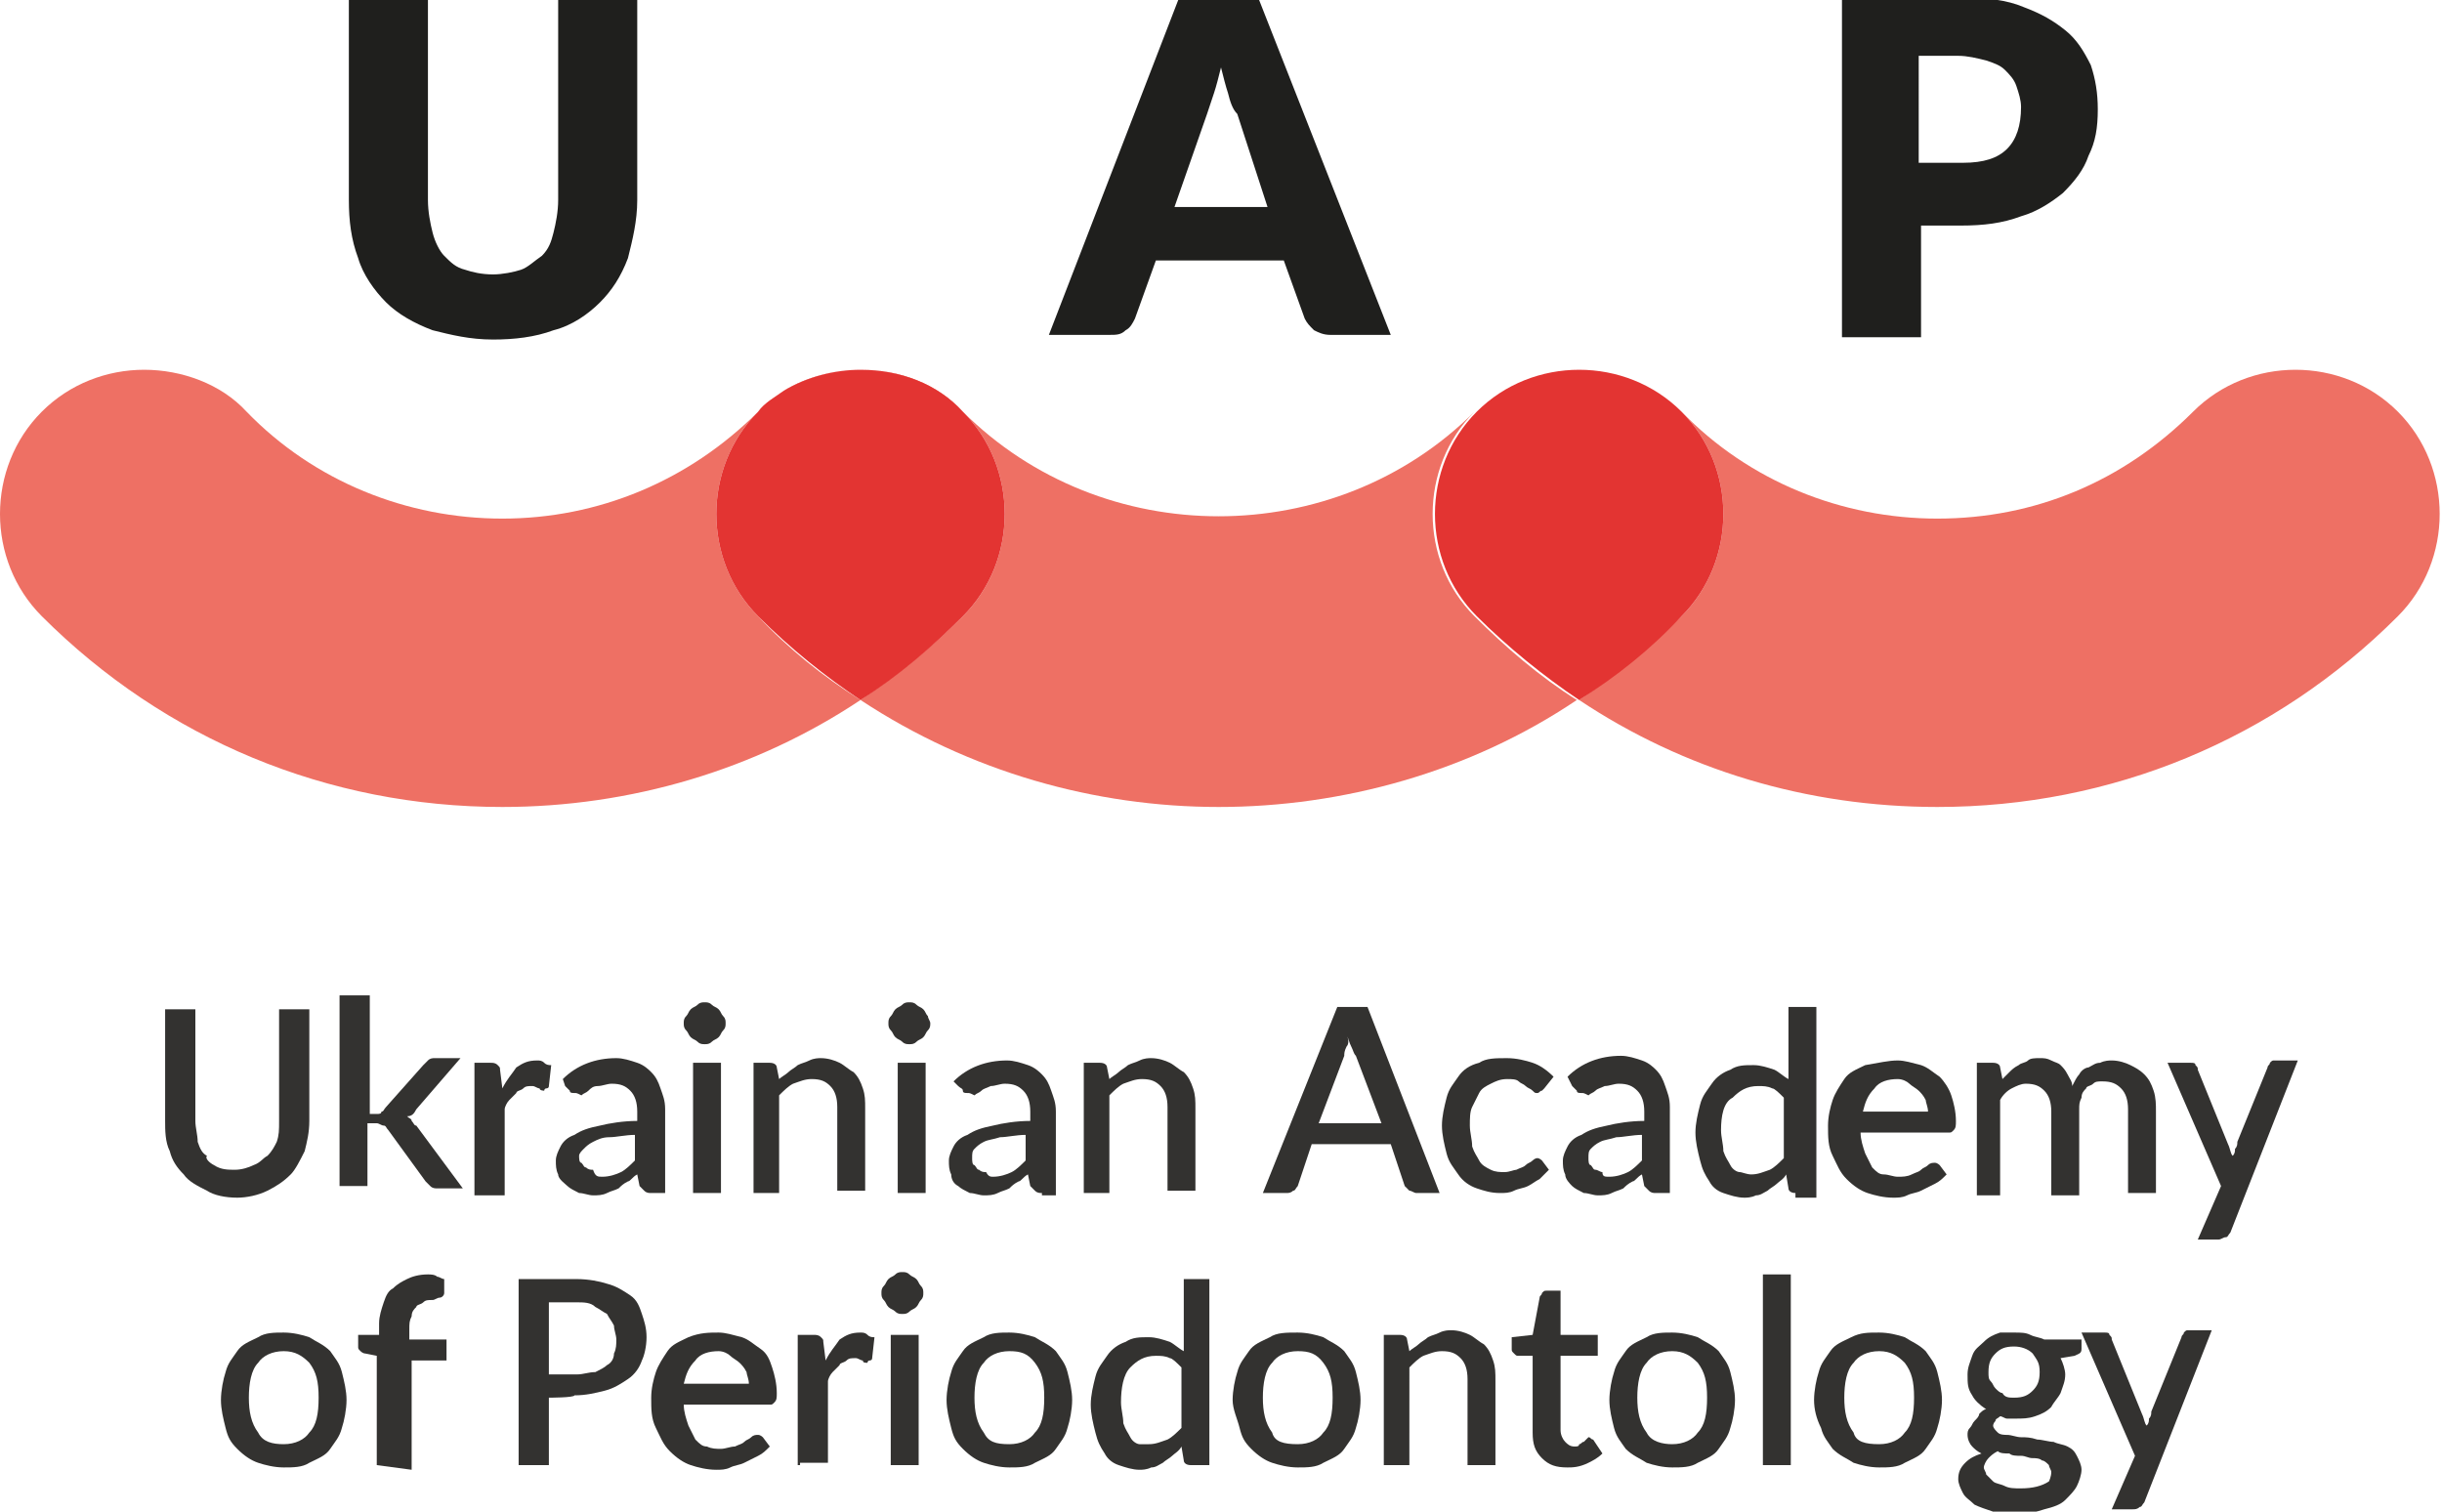
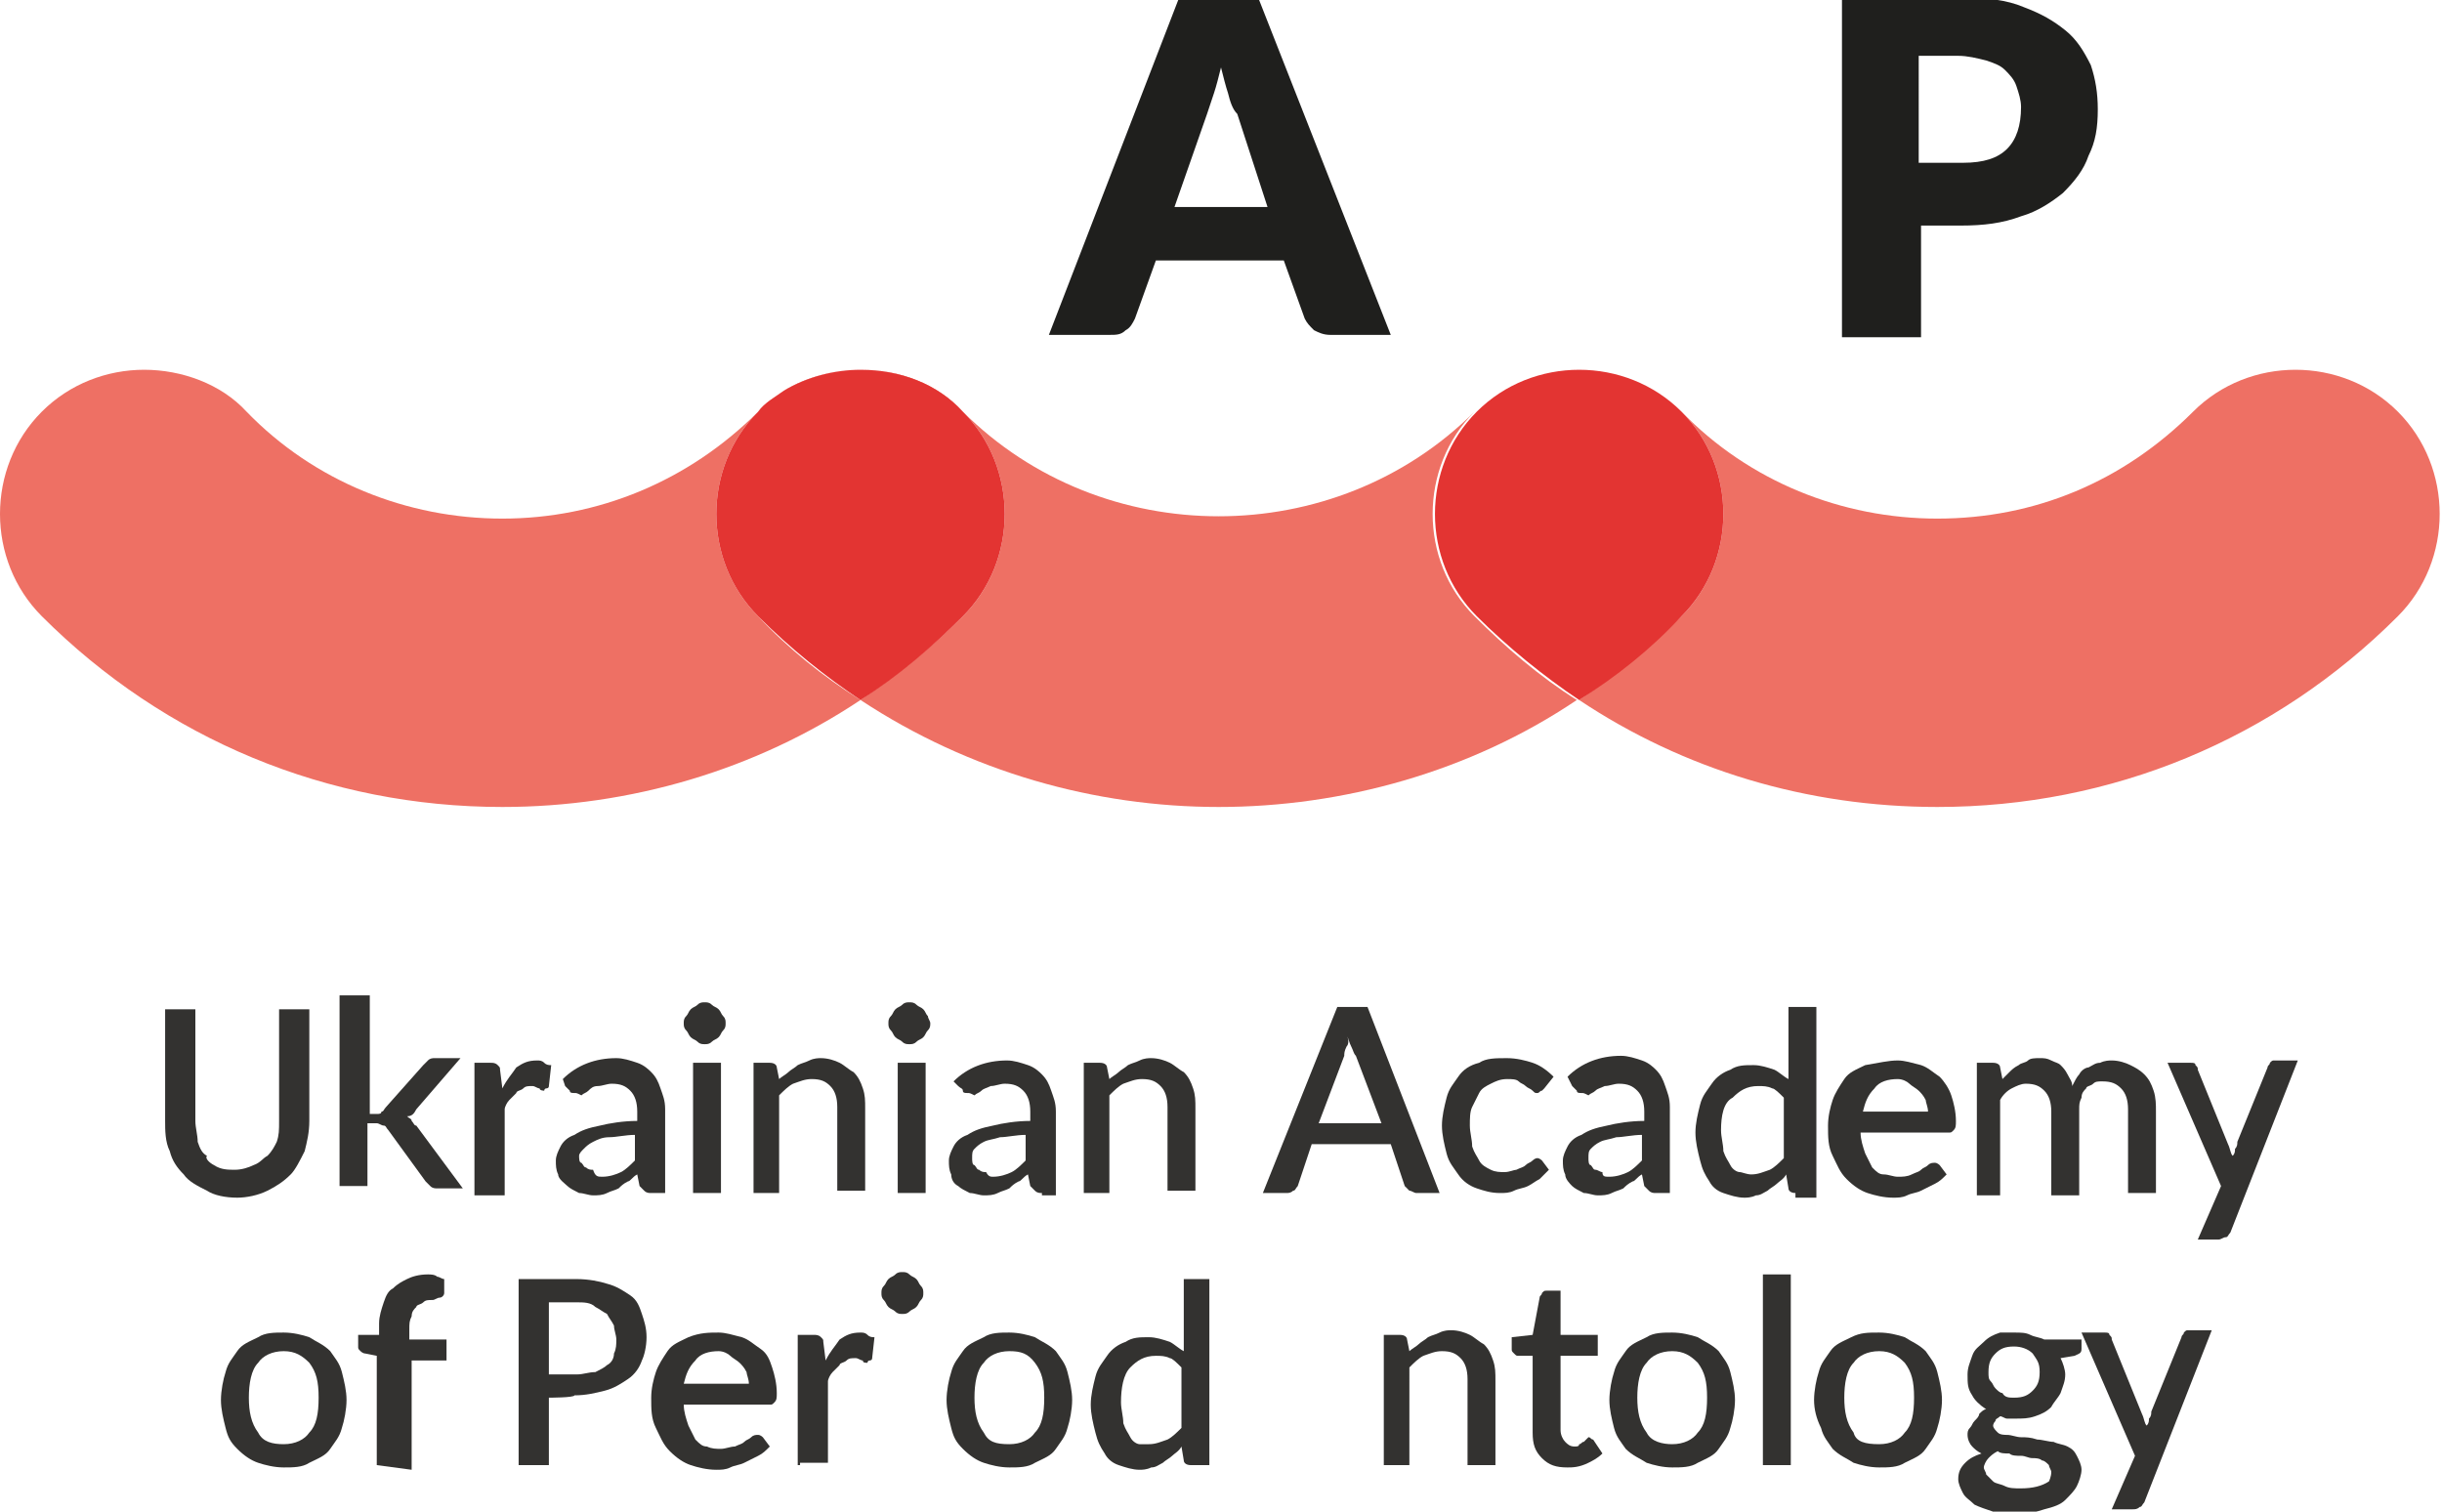
<svg xmlns="http://www.w3.org/2000/svg" version="1.1" id="Layer_1" x="0px" y="0px" viewBox="0 0 105 65" style="enable-background:new 0 0 105 65;" xml:space="preserve">
  <style type="text/css">
	.st0{fill:#1F1F1D;}
	.st1{fill:#EE7064;}
	.st2{fill:#E33432;}
	.st3{fill:#333230;}
</style>
  <g id="XMLID_63_">
-     <path id="XMLID_61_" class="st0" d="M21.2,11.8c0.4,0,0.9-0.1,1.2-0.2s0.6-0.4,0.9-0.6c0.3-0.3,0.4-0.6,0.5-1   c0.1-0.4,0.2-0.9,0.2-1.4v-8.6h3.4v8.6c0,0.9-0.2,1.7-0.4,2.5c-0.3,0.8-0.7,1.4-1.2,1.9c-0.5,0.5-1.2,1-2,1.2   c-0.8,0.3-1.7,0.4-2.6,0.4c-1,0-1.8-0.2-2.6-0.4c-0.8-0.3-1.5-0.7-2-1.2c-0.5-0.5-1-1.2-1.2-1.9c-0.3-0.8-0.4-1.6-0.4-2.5v-8.6h3.4   v8.6c0,0.5,0.1,1,0.2,1.4c0.1,0.4,0.3,0.8,0.5,1c0.3,0.3,0.5,0.5,0.9,0.6C20.3,11.7,20.7,11.8,21.2,11.8" />
    <path id="XMLID_141_" class="st0" d="M50.5,8.9h4l-1.3-4C53,4.7,52.9,4.4,52.8,4c-0.1-0.3-0.2-0.7-0.3-1.1   c-0.1,0.4-0.2,0.8-0.3,1.1c-0.1,0.3-0.2,0.6-0.3,0.9L50.5,8.9z M59.8,14.4h-2.6c-0.3,0-0.5-0.1-0.7-0.2c-0.2-0.2-0.3-0.3-0.4-0.5   l-0.9-2.5h-5.5l-0.9,2.5c-0.1,0.2-0.2,0.4-0.4,0.5c-0.2,0.2-0.4,0.2-0.7,0.2h-2.6l5.6-14.5h3.4L59.8,14.4z" />
    <path id="XMLID_138_" class="st0" d="M82.6,7h1.8c0.9,0,1.5-0.2,1.9-0.6c0.4-0.4,0.6-1,0.6-1.8c0-0.3-0.1-0.6-0.2-0.9   S86.4,3.2,86.2,3c-0.2-0.2-0.5-0.3-0.8-0.4c-0.4-0.1-0.8-0.2-1.2-0.2h-1.7V7z M82.6,9.6v4.9h-3.4V-0.1h5.2c1,0,1.9,0.1,2.6,0.4   c0.8,0.3,1.3,0.6,1.8,1c0.5,0.4,0.8,0.9,1.1,1.5c0.2,0.6,0.3,1.2,0.3,1.9c0,0.8-0.1,1.4-0.4,2c-0.2,0.6-0.6,1.1-1.1,1.6   c-0.5,0.4-1.1,0.8-1.8,1c-0.8,0.3-1.6,0.4-2.6,0.4H82.6z" />
    <path id="XMLID_56_" class="st1" d="M37,15.9c-1.1,0-2.3,0.3-3.3,0.9C34.8,16.2,35.9,15.9,37,15.9c1.6,0,3.2,0.6,4.4,1.8   c2.4,2.4,2.4,6.4,0,8.8c-1.3,1.3-2.9,2.6-4.4,3.6c4.7,3.1,10.1,4.6,15.4,4.6s10.8-1.5,15.4-4.6c-1.6-1-3.1-2.3-4.4-3.6   c-2.4-2.4-2.4-6.4,0-8.8c-3,3-7,4.5-11,4.5s-8-1.5-11-4.5C40.3,16.5,38.7,15.9,37,15.9" />
    <path id="XMLID_55_" class="st1" d="M98.7,15.9c-1.6,0-3.2,0.6-4.4,1.8c-3,3-6.8,4.6-11,4.6c-4.1,0-8.1-1.6-11-4.6   c-1.2-1.2-2.8-1.8-4.4-1.8c-1.6,0-3.2,0.6-4.4,1.8c1.2-1.2,2.8-1.8,4.4-1.8c1.6,0,3.2,0.6,4.4,1.8c2.4,2.4,2.4,6.4,0,8.8   c-1.4,1.4-2.9,2.6-4.4,3.6c4.5,3,9.8,4.6,15.4,4.6c7.5,0,14.5-2.9,19.8-8.2c2.4-2.4,2.4-6.4,0-8.8C101.9,16.5,100.3,15.9,98.7,15.9   " />
    <path id="XMLID_54_" class="st2" d="M67.9,15.9c-1.6,0-3.2,0.6-4.4,1.8c-2.4,2.4-2.4,6.4,0,8.8c1.3,1.3,2.9,2.6,4.4,3.6   c1.6-1,3.1-2.2,4.4-3.6c2.4-2.4,2.4-6.4,0-8.8C71.1,16.5,69.5,15.9,67.9,15.9" />
    <path id="XMLID_53_" class="st1" d="M6.2,15.9c-1.6,0-3.2,0.6-4.4,1.8c-2.4,2.4-2.4,6.4,0,8.8c5.3,5.3,12.3,8.2,19.8,8.2   c5.5,0,10.9-1.6,15.4-4.6c-1.6-1-3.1-2.2-4.4-3.6c-2.4-2.4-2.4-6.4,0-8.8c0.3-0.3,0.7-0.6,1.1-0.9c-0.4,0.3-0.8,0.5-1.1,0.9   c-3,3-6.9,4.6-11,4.6s-8.1-1.6-11-4.6C9.5,16.5,7.8,15.9,6.2,15.9" />
    <path id="XMLID_52_" class="st2" d="M37,15.9c-1.1,0-2.3,0.3-3.3,0.9c-0.4,0.3-0.8,0.5-1.1,0.9c-2.4,2.4-2.4,6.4,0,8.8   c1.4,1.4,2.9,2.6,4.4,3.6c1.6-1,3.1-2.3,4.4-3.6c2.4-2.4,2.4-6.4,0-8.8C40.3,16.5,38.7,15.9,37,15.9" />
    <path id="XMLID_51_" class="st3" d="M10.1,50.3c0.3,0,0.6-0.1,0.8-0.2c0.3-0.1,0.4-0.3,0.6-0.4c0.2-0.2,0.3-0.4,0.4-0.6   c0.1-0.3,0.1-0.5,0.1-0.9v-4.8h1.3v4.8c0,0.5-0.1,0.9-0.2,1.3c-0.2,0.4-0.4,0.8-0.6,1c-0.3,0.3-0.6,0.5-1,0.7   c-0.4,0.2-0.9,0.3-1.3,0.3c-0.5,0-1-0.1-1.3-0.3c-0.4-0.2-0.8-0.4-1-0.7c-0.3-0.3-0.5-0.6-0.6-1c-0.2-0.4-0.2-0.9-0.2-1.3v-4.8h1.3   v4.8c0,0.3,0.1,0.6,0.1,0.9c0.1,0.3,0.2,0.5,0.4,0.6C8.8,49.8,9,50,9.2,50.1C9.5,50.3,9.8,50.3,10.1,50.3" />
    <path id="XMLID_50_" class="st3" d="M15.9,43.1v4.8h0.3c0.1,0,0.2,0,0.2-0.1c0.1,0,0.1-0.1,0.2-0.2l1.6-1.8   c0.1-0.1,0.1-0.1,0.2-0.2c0.1-0.1,0.2-0.1,0.3-0.1h1.1l-1.9,2.2c-0.1,0.2-0.2,0.3-0.4,0.3c0.1,0.1,0.2,0.1,0.2,0.2   c0.1,0.1,0.1,0.2,0.2,0.2l2,2.7h-1.1c-0.1,0-0.2,0-0.3-0.1c-0.1-0.1-0.1-0.1-0.2-0.2l-1.6-2.2c-0.1-0.1-0.1-0.2-0.2-0.2   c-0.1,0-0.2-0.1-0.3-0.1h-0.4v2.7h-1.2v-8.2H15.9z" />
    <path id="XMLID_49_" class="st3" d="M20.4,51.3v-5.6h0.7c0.1,0,0.2,0,0.3,0.1c0.1,0.1,0.1,0.1,0.1,0.2l0.1,0.8   c0.2-0.4,0.4-0.6,0.6-0.9c0.3-0.2,0.5-0.3,0.9-0.3c0.1,0,0.2,0,0.3,0.1c0.1,0.1,0.2,0.1,0.3,0.1l-0.1,0.9c0,0.1-0.1,0.1-0.1,0.1   c-0.1,0-0.1,0.1-0.1,0.1s-0.2,0-0.2-0.1c-0.1,0-0.2-0.1-0.3-0.1c-0.2,0-0.3,0-0.4,0.1c-0.1,0.1-0.3,0.1-0.3,0.2   c-0.1,0.1-0.2,0.2-0.3,0.3c-0.1,0.1-0.2,0.3-0.2,0.4v3.7H20.4z" />
    <path id="XMLID_127_" class="st3" d="M25.9,50.6c0.3,0,0.6-0.1,0.8-0.2c0.2-0.1,0.4-0.3,0.6-0.5v-1.1c-0.4,0-0.8,0.1-1.1,0.1   s-0.5,0.1-0.7,0.2c-0.2,0.1-0.3,0.2-0.4,0.3c-0.1,0.1-0.2,0.2-0.2,0.3s0,0.3,0.1,0.3c0.1,0.1,0.1,0.2,0.2,0.2   c0.1,0.1,0.2,0.1,0.3,0.1C25.6,50.6,25.7,50.6,25.9,50.6 M28,51.3c-0.1,0-0.2,0-0.3-0.1s-0.1-0.1-0.2-0.2l-0.1-0.5   c-0.2,0.1-0.3,0.3-0.4,0.3c-0.2,0.1-0.3,0.2-0.4,0.3c-0.2,0.1-0.3,0.1-0.5,0.2c-0.2,0.1-0.4,0.1-0.6,0.1c-0.2,0-0.4-0.1-0.6-0.1   c-0.2-0.1-0.4-0.2-0.5-0.3S24,50.7,24,50.5c-0.1-0.2-0.1-0.4-0.1-0.6s0.1-0.4,0.2-0.6c0.1-0.2,0.3-0.4,0.6-0.5   c0.3-0.2,0.6-0.3,1.1-0.4c0.4-0.1,1-0.2,1.6-0.2v-0.4c0-0.4-0.1-0.7-0.3-0.9s-0.4-0.3-0.8-0.3c-0.2,0-0.4,0.1-0.6,0.1   s-0.3,0.1-0.4,0.2c-0.1,0.1-0.2,0.1-0.3,0.2C24.8,47,24.8,47,24.7,47c-0.1,0-0.2,0-0.2-0.1c-0.1-0.1-0.1-0.1-0.2-0.2l-0.1-0.3   c0.6-0.6,1.4-0.9,2.3-0.9c0.3,0,0.6,0.1,0.9,0.2c0.3,0.1,0.5,0.3,0.6,0.4c0.2,0.2,0.3,0.4,0.4,0.7c0.1,0.3,0.2,0.5,0.2,0.9v3.6H28z   " />
    <path id="XMLID_124_" class="st3" d="M31,51.3h-1.2v-5.6H31V51.3z M31.2,44c0,0.1,0,0.2-0.1,0.3c-0.1,0.1-0.1,0.2-0.2,0.3   c-0.1,0.1-0.2,0.1-0.3,0.2c-0.1,0.1-0.2,0.1-0.3,0.1c-0.1,0-0.2,0-0.3-0.1c-0.1-0.1-0.2-0.1-0.3-0.2c-0.1-0.1-0.1-0.2-0.2-0.3   c-0.1-0.1-0.1-0.2-0.1-0.3s0-0.2,0.1-0.3s0.1-0.2,0.2-0.3c0.1-0.1,0.2-0.1,0.3-0.2c0.1-0.1,0.2-0.1,0.3-0.1c0.1,0,0.2,0,0.3,0.1   c0.1,0.1,0.2,0.1,0.3,0.2c0.1,0.1,0.1,0.2,0.2,0.3C31.2,43.8,31.2,43.9,31.2,44" />
    <path id="XMLID_44_" class="st3" d="M32.4,51.3v-5.6h0.7c0.2,0,0.3,0.1,0.3,0.2l0.1,0.5c0.1-0.1,0.3-0.2,0.4-0.3s0.3-0.2,0.4-0.3   c0.2-0.1,0.3-0.1,0.5-0.2c0.2-0.1,0.4-0.1,0.5-0.1c0.3,0,0.6,0.1,0.8,0.2c0.2,0.1,0.4,0.3,0.6,0.4c0.2,0.2,0.3,0.4,0.4,0.7   s0.1,0.5,0.1,0.9v3.5h-1.2v-3.6c0-0.4-0.1-0.7-0.3-0.9c-0.2-0.2-0.4-0.3-0.8-0.3c-0.3,0-0.5,0.1-0.8,0.2c-0.2,0.1-0.4,0.3-0.6,0.5   v4.2H32.4z" />
    <path id="XMLID_120_" class="st3" d="M39.8,51.3h-1.2v-5.6h1.2V51.3z M40,44c0,0.1,0,0.2-0.1,0.3c-0.1,0.1-0.1,0.2-0.2,0.3   c-0.1,0.1-0.2,0.1-0.3,0.2c-0.1,0.1-0.2,0.1-0.3,0.1c-0.1,0-0.2,0-0.3-0.1c-0.1-0.1-0.2-0.1-0.3-0.2c-0.1-0.1-0.1-0.2-0.2-0.3   c-0.1-0.1-0.1-0.2-0.1-0.3s0-0.2,0.1-0.3s0.1-0.2,0.2-0.3c0.1-0.1,0.2-0.1,0.3-0.2c0.1-0.1,0.2-0.1,0.3-0.1c0.1,0,0.2,0,0.3,0.1   c0.1,0.1,0.2,0.1,0.3,0.2c0.1,0.1,0.1,0.2,0.2,0.3C39.9,43.8,40,43.9,40,44" />
    <path id="XMLID_117_" class="st3" d="M42.7,50.6c0.3,0,0.6-0.1,0.8-0.2c0.2-0.1,0.4-0.3,0.6-0.5v-1.1c-0.4,0-0.8,0.1-1.1,0.1   c-0.3,0.1-0.5,0.1-0.7,0.2c-0.2,0.1-0.3,0.2-0.4,0.3c-0.1,0.1-0.1,0.2-0.1,0.4c0,0.1,0,0.3,0.1,0.3c0.1,0.1,0.1,0.2,0.2,0.2   c0.1,0.1,0.2,0.1,0.3,0.1C42.5,50.6,42.6,50.6,42.7,50.6 M44.8,51.3c-0.1,0-0.2,0-0.3-0.1s-0.1-0.1-0.2-0.2l-0.1-0.5   c-0.2,0.1-0.3,0.3-0.4,0.3c-0.2,0.1-0.3,0.2-0.4,0.3c-0.2,0.1-0.3,0.1-0.5,0.2c-0.2,0.1-0.4,0.1-0.6,0.1s-0.4-0.1-0.6-0.1   c-0.2-0.1-0.4-0.2-0.5-0.3c-0.2-0.1-0.3-0.3-0.3-0.5c-0.1-0.2-0.1-0.4-0.1-0.6s0.1-0.4,0.2-0.6s0.3-0.4,0.6-0.5   c0.3-0.2,0.6-0.3,1.1-0.4c0.4-0.1,1-0.2,1.6-0.2v-0.4c0-0.4-0.1-0.7-0.3-0.9c-0.2-0.2-0.4-0.3-0.8-0.3c-0.2,0-0.4,0.1-0.6,0.1   c-0.2,0.1-0.3,0.1-0.4,0.2c-0.1,0.1-0.2,0.1-0.3,0.2C41.7,47,41.7,47,41.6,47c-0.1,0-0.2,0-0.2-0.1s-0.1-0.1-0.2-0.2L41,46.5   c0.6-0.6,1.4-0.9,2.3-0.9c0.3,0,0.6,0.1,0.9,0.2c0.3,0.1,0.5,0.3,0.6,0.4c0.2,0.2,0.3,0.4,0.4,0.7c0.1,0.3,0.2,0.5,0.2,0.9v3.6   H44.8z" />
    <path id="XMLID_39_" class="st3" d="M46.6,51.3v-5.6h0.7c0.2,0,0.3,0.1,0.3,0.2l0.1,0.5c0.1-0.1,0.3-0.2,0.4-0.3   c0.1-0.1,0.3-0.2,0.4-0.3c0.2-0.1,0.3-0.1,0.5-0.2c0.2-0.1,0.4-0.1,0.5-0.1c0.3,0,0.6,0.1,0.8,0.2c0.2,0.1,0.4,0.3,0.6,0.4   c0.2,0.2,0.3,0.4,0.4,0.7s0.1,0.5,0.1,0.9v3.5h-1.2v-3.6c0-0.4-0.1-0.7-0.3-0.9c-0.2-0.2-0.4-0.3-0.8-0.3c-0.3,0-0.5,0.1-0.8,0.2   c-0.2,0.1-0.4,0.3-0.6,0.5v4.2H46.6z" />
    <path id="XMLID_113_" class="st3" d="M56.7,48.3h2.7l-1.1-2.9c-0.1-0.1-0.1-0.2-0.2-0.4c-0.1-0.2-0.1-0.3-0.2-0.5   C58,44.7,58,44.9,57.9,45c-0.1,0.2-0.1,0.3-0.1,0.4L56.7,48.3z M61.9,51.3h-1c-0.1,0-0.2-0.1-0.3-0.1c-0.1-0.1-0.1-0.1-0.2-0.2   l-0.6-1.8h-3.4L55.8,51c-0.1,0.1-0.1,0.2-0.2,0.2c-0.1,0.1-0.2,0.1-0.3,0.1h-1l3.2-8h1.3L61.9,51.3z" />
    <path id="XMLID_36_" class="st3" d="M66.4,46.8c-0.1,0.1-0.1,0.1-0.1,0.1c-0.1,0-0.1,0.1-0.2,0.1c-0.1,0-0.1,0-0.2-0.1   c-0.1-0.1-0.2-0.1-0.3-0.2c-0.1-0.1-0.2-0.1-0.3-0.2s-0.3-0.1-0.5-0.1c-0.3,0-0.5,0.1-0.7,0.2c-0.2,0.1-0.4,0.2-0.5,0.4   c-0.1,0.2-0.2,0.4-0.3,0.6s-0.1,0.5-0.1,0.8c0,0.3,0.1,0.6,0.1,0.9c0.1,0.3,0.2,0.4,0.3,0.6c0.1,0.2,0.3,0.3,0.5,0.4   c0.2,0.1,0.4,0.1,0.6,0.1c0.2,0,0.4-0.1,0.5-0.1c0.2-0.1,0.3-0.1,0.4-0.2c0.1-0.1,0.2-0.1,0.3-0.2c0.1-0.1,0.2-0.1,0.2-0.1   c0.1,0,0.2,0.1,0.2,0.1l0.3,0.4c-0.2,0.2-0.3,0.3-0.4,0.4c-0.2,0.1-0.3,0.2-0.5,0.3c-0.2,0.1-0.4,0.1-0.6,0.2   c-0.2,0.1-0.4,0.1-0.6,0.1c-0.4,0-0.7-0.1-1-0.2c-0.3-0.1-0.6-0.3-0.8-0.6c-0.2-0.3-0.4-0.5-0.5-0.9c-0.1-0.4-0.2-0.8-0.2-1.2   c0-0.4,0.1-0.8,0.2-1.2c0.1-0.4,0.3-0.6,0.5-0.9c0.2-0.3,0.5-0.5,0.9-0.6c0.3-0.2,0.7-0.2,1.2-0.2c0.4,0,0.8,0.1,1.1,0.2   c0.3,0.1,0.6,0.3,0.9,0.6L66.4,46.8z" />
    <path id="XMLID_109_" class="st3" d="M69.2,50.6c0.3,0,0.6-0.1,0.8-0.2c0.2-0.1,0.4-0.3,0.6-0.5v-1.1c-0.4,0-0.8,0.1-1.1,0.1   c-0.3,0.1-0.5,0.1-0.7,0.2c-0.2,0.1-0.3,0.2-0.4,0.3c-0.1,0.1-0.1,0.2-0.1,0.4c0,0.1,0,0.3,0.1,0.3c0.1,0.1,0.1,0.2,0.2,0.2   s0.2,0.1,0.3,0.1C68.9,50.6,69,50.6,69.2,50.6 M71.2,51.3c-0.1,0-0.2,0-0.3-0.1s-0.1-0.1-0.2-0.2l-0.1-0.5   c-0.2,0.1-0.3,0.3-0.4,0.3c-0.2,0.1-0.3,0.2-0.4,0.3c-0.2,0.1-0.3,0.1-0.5,0.2c-0.2,0.1-0.4,0.1-0.6,0.1s-0.4-0.1-0.6-0.1   c-0.2-0.1-0.4-0.2-0.5-0.3s-0.3-0.3-0.3-0.5c-0.1-0.2-0.1-0.4-0.1-0.6s0.1-0.4,0.2-0.6s0.3-0.4,0.6-0.5c0.3-0.2,0.6-0.3,1.1-0.4   c0.4-0.1,1-0.2,1.6-0.2v-0.4c0-0.4-0.1-0.7-0.3-0.9c-0.2-0.2-0.4-0.3-0.8-0.3c-0.2,0-0.4,0.1-0.6,0.1c-0.2,0.1-0.3,0.1-0.4,0.2   c-0.1,0.1-0.2,0.1-0.3,0.2C68.1,47,68.1,47,68,47s-0.2,0-0.2-0.1c-0.1-0.1-0.1-0.1-0.2-0.2l-0.2-0.4c0.6-0.6,1.4-0.9,2.3-0.9   c0.3,0,0.6,0.1,0.9,0.2c0.3,0.1,0.5,0.3,0.6,0.4c0.2,0.2,0.3,0.4,0.4,0.7c0.1,0.3,0.2,0.5,0.2,0.9v3.7H71.2z" />
    <path id="XMLID_106_" class="st3" d="M75.3,50.5c0.3,0,0.5-0.1,0.8-0.2c0.2-0.1,0.4-0.3,0.6-0.5v-2.6c-0.2-0.2-0.4-0.4-0.5-0.4   c-0.2-0.1-0.4-0.1-0.6-0.1c-0.5,0-0.8,0.2-1.1,0.5C74.1,47.4,74,48,74,48.6c0,0.3,0.1,0.6,0.1,0.9c0.1,0.3,0.2,0.4,0.3,0.6   s0.3,0.3,0.4,0.3C74.9,50.4,75.1,50.5,75.3,50.5 M77.2,51.3c-0.2,0-0.3-0.1-0.3-0.2l-0.1-0.6c-0.1,0.2-0.3,0.3-0.4,0.4   c-0.1,0.1-0.3,0.2-0.4,0.3c-0.2,0.1-0.3,0.2-0.5,0.2c-0.2,0.1-0.4,0.1-0.5,0.1c-0.3,0-0.6-0.1-0.9-0.2c-0.3-0.1-0.5-0.3-0.6-0.5   c-0.2-0.3-0.3-0.5-0.4-0.9s-0.2-0.8-0.2-1.2c0-0.4,0.1-0.8,0.2-1.2s0.3-0.6,0.5-0.9c0.2-0.3,0.5-0.5,0.8-0.6c0.3-0.2,0.6-0.2,1-0.2   c0.3,0,0.6,0.1,0.9,0.2c0.2,0.1,0.4,0.3,0.6,0.4v-3.1h1.2v8.2H77.2z" />
    <path id="XMLID_103_" class="st3" d="M81.6,46.4c-0.4,0-0.8,0.1-1,0.4c-0.3,0.3-0.4,0.6-0.5,1h2.8c0-0.2-0.1-0.4-0.1-0.5   c-0.1-0.2-0.2-0.3-0.3-0.4c-0.1-0.1-0.3-0.2-0.4-0.3C82,46.5,81.8,46.4,81.6,46.4 M81.6,45.6c0.3,0,0.6,0.1,1,0.2   c0.3,0.1,0.5,0.3,0.8,0.5c0.2,0.2,0.4,0.5,0.5,0.8c0.1,0.3,0.2,0.7,0.2,1.1c0,0.2,0,0.3-0.1,0.4c-0.1,0.1-0.1,0.1-0.2,0.1H80   c0,0.3,0.1,0.6,0.2,0.9c0.1,0.2,0.2,0.4,0.3,0.6c0.2,0.2,0.3,0.3,0.5,0.3s0.4,0.1,0.6,0.1s0.4,0,0.6-0.1s0.3-0.1,0.4-0.2   c0.1-0.1,0.2-0.1,0.3-0.2c0.1-0.1,0.2-0.1,0.3-0.1s0.2,0.1,0.2,0.1l0.3,0.4c-0.2,0.2-0.3,0.3-0.5,0.4c-0.2,0.1-0.4,0.2-0.6,0.3   s-0.4,0.1-0.6,0.2c-0.2,0.1-0.4,0.1-0.6,0.1c-0.4,0-0.8-0.1-1.1-0.2c-0.3-0.1-0.6-0.3-0.9-0.6c-0.3-0.3-0.4-0.6-0.6-1   c-0.2-0.4-0.2-0.8-0.2-1.3c0-0.4,0.1-0.8,0.2-1.1c0.1-0.3,0.3-0.6,0.5-0.9c0.2-0.3,0.5-0.4,0.9-0.6C80.8,45.7,81.2,45.6,81.6,45.6" />
    <path id="XMLID_29_" class="st3" d="M85,51.3v-5.6h0.7c0.2,0,0.3,0.1,0.3,0.2l0.1,0.5c0.1-0.1,0.2-0.2,0.3-0.3   c0.1-0.1,0.2-0.2,0.4-0.3c0.1-0.1,0.3-0.1,0.4-0.2s0.3-0.1,0.5-0.1c0.2,0,0.3,0,0.5,0.1c0.2,0.1,0.3,0.1,0.4,0.2s0.2,0.2,0.3,0.4   c0.1,0.2,0.2,0.3,0.2,0.5c0.1-0.2,0.2-0.4,0.3-0.5c0.1-0.2,0.3-0.3,0.4-0.3c0.2-0.1,0.3-0.2,0.5-0.2c0.2-0.1,0.4-0.1,0.5-0.1   c0.3,0,0.6,0.1,0.8,0.2c0.2,0.1,0.4,0.2,0.6,0.4c0.2,0.2,0.3,0.4,0.4,0.7s0.1,0.6,0.1,0.9v3.5h-1.2v-3.6c0-0.4-0.1-0.7-0.3-0.9   c-0.2-0.2-0.4-0.3-0.8-0.3c-0.2,0-0.3,0-0.4,0.1c-0.1,0.1-0.3,0.1-0.3,0.2c-0.1,0.1-0.2,0.2-0.2,0.4c-0.1,0.2-0.1,0.3-0.1,0.5v3.7   h-1.2v-3.6c0-0.4-0.1-0.7-0.3-0.9c-0.2-0.2-0.4-0.3-0.8-0.3c-0.2,0-0.4,0.1-0.6,0.2c-0.2,0.1-0.4,0.3-0.5,0.5v4.1H85z" />
    <path id="XMLID_28_" class="st3" d="M95.9,53c-0.1,0.1-0.1,0.2-0.2,0.2s-0.2,0.1-0.3,0.1h-0.9l1-2.3l-2.3-5.3h1   c0.1,0,0.2,0,0.2,0.1c0.1,0.1,0.1,0.1,0.1,0.2l1.3,3.2c0.1,0.2,0.1,0.4,0.2,0.5c0.1-0.1,0.1-0.2,0.1-0.3c0.1-0.1,0.1-0.2,0.1-0.3   l1.3-3.2c0-0.1,0.1-0.1,0.1-0.2c0.1-0.1,0.1-0.1,0.2-0.1h1L95.9,53z" />
    <path id="XMLID_98_" class="st3" d="M12.2,62.1c0.5,0,0.9-0.2,1.1-0.5c0.3-0.3,0.4-0.8,0.4-1.5s-0.1-1.1-0.4-1.5   c-0.3-0.3-0.6-0.5-1.1-0.5c-0.5,0-0.9,0.2-1.1,0.5c-0.3,0.3-0.4,0.9-0.4,1.5c0,0.6,0.1,1.1,0.4,1.5C11.3,62,11.7,62.1,12.2,62.1    M12.2,57.3c0.4,0,0.8,0.1,1.1,0.2c0.3,0.2,0.6,0.3,0.9,0.6c0.2,0.3,0.4,0.5,0.5,0.9c0.1,0.4,0.2,0.8,0.2,1.2   c0,0.4-0.1,0.9-0.2,1.2c-0.1,0.4-0.3,0.6-0.5,0.9c-0.2,0.3-0.5,0.4-0.9,0.6c-0.3,0.2-0.7,0.2-1.1,0.2s-0.8-0.1-1.1-0.2   s-0.6-0.3-0.9-0.6s-0.4-0.5-0.5-0.9c-0.1-0.4-0.2-0.8-0.2-1.2s0.1-0.9,0.2-1.2c0.1-0.4,0.3-0.6,0.5-0.9s0.5-0.4,0.9-0.6   C11.4,57.3,11.8,57.3,12.2,57.3" />
    <path id="XMLID_25_" class="st3" d="M16.2,63v-4.7l-0.5-0.1c-0.1,0-0.2-0.1-0.2-0.1c-0.1-0.1-0.1-0.1-0.1-0.2v-0.5h0.9v-0.5   c0-0.3,0.1-0.6,0.2-0.9c0.1-0.3,0.2-0.5,0.4-0.6c0.2-0.2,0.4-0.3,0.6-0.4s0.5-0.2,0.9-0.2c0.1,0,0.3,0,0.4,0.1   c0.1,0,0.2,0.1,0.3,0.1v0.6c0,0.1-0.1,0.2-0.2,0.2s-0.2,0.1-0.3,0.1c-0.2,0-0.3,0-0.4,0.1c-0.1,0.1-0.3,0.1-0.3,0.2   c-0.1,0.1-0.2,0.2-0.2,0.4c-0.1,0.2-0.1,0.3-0.1,0.6v0.4h1.6v0.9h-1.5v4.7L16.2,63L16.2,63z" />
    <path id="XMLID_94_" class="st3" d="M23.6,59.1h1.2c0.3,0,0.5-0.1,0.8-0.1c0.2-0.1,0.4-0.2,0.5-0.3c0.2-0.1,0.3-0.3,0.3-0.5   c0.1-0.2,0.1-0.4,0.1-0.6c0-0.2-0.1-0.4-0.1-0.6c-0.1-0.2-0.2-0.3-0.3-0.5c-0.2-0.1-0.3-0.2-0.5-0.3C25.4,56,25.1,56,24.8,56h-1.2   V59.1z M23.6,60.1V63h-1.3v-8h2.5c0.5,0,1,0.1,1.3,0.2c0.4,0.1,0.7,0.3,1,0.5c0.3,0.2,0.4,0.5,0.5,0.8s0.2,0.6,0.2,1   c0,0.4-0.1,0.8-0.2,1c-0.1,0.3-0.3,0.6-0.6,0.8s-0.6,0.4-1,0.5c-0.4,0.1-0.8,0.2-1.3,0.2C24.7,60.1,23.6,60.1,23.6,60.1z" />
    <path id="XMLID_91_" class="st3" d="M30.9,58.1c-0.4,0-0.8,0.1-1,0.4c-0.3,0.3-0.4,0.6-0.5,1h2.8c0-0.2-0.1-0.4-0.1-0.5   c-0.1-0.2-0.2-0.3-0.3-0.4c-0.1-0.1-0.3-0.2-0.4-0.3C31.3,58.2,31.1,58.1,30.9,58.1 M30.9,57.3c0.3,0,0.6,0.1,1,0.2   c0.3,0.1,0.5,0.3,0.8,0.5s0.4,0.5,0.5,0.8c0.1,0.3,0.2,0.7,0.2,1.1c0,0.2,0,0.3-0.1,0.4c-0.1,0.1-0.1,0.1-0.2,0.1h-3.7   c0,0.3,0.1,0.6,0.2,0.9c0.1,0.2,0.2,0.4,0.3,0.6c0.2,0.2,0.3,0.3,0.5,0.3c0.2,0.1,0.4,0.1,0.6,0.1c0.2,0,0.4-0.1,0.6-0.1   c0.2-0.1,0.3-0.1,0.4-0.2c0.1-0.1,0.2-0.1,0.3-0.2c0.1-0.1,0.2-0.1,0.3-0.1c0.1,0,0.2,0.1,0.2,0.1l0.3,0.4   c-0.2,0.2-0.3,0.3-0.5,0.4s-0.4,0.2-0.6,0.3c-0.2,0.1-0.4,0.1-0.6,0.2c-0.2,0.1-0.4,0.1-0.6,0.1c-0.4,0-0.8-0.1-1.1-0.2   c-0.3-0.1-0.6-0.3-0.9-0.6c-0.3-0.3-0.4-0.6-0.6-1c-0.2-0.4-0.2-0.8-0.2-1.3c0-0.4,0.1-0.8,0.2-1.1c0.1-0.3,0.3-0.6,0.5-0.9   c0.2-0.3,0.5-0.4,0.9-0.6C30.1,57.3,30.5,57.3,30.9,57.3" />
    <path id="XMLID_20_" class="st3" d="M34.3,63v-5.6H35c0.1,0,0.2,0,0.3,0.1c0.1,0.1,0.1,0.1,0.1,0.2l0.1,0.8   c0.2-0.4,0.4-0.6,0.6-0.9c0.3-0.2,0.5-0.3,0.9-0.3c0.1,0,0.2,0,0.3,0.1c0.1,0.1,0.2,0.1,0.3,0.1l-0.1,0.9c0,0.1-0.1,0.1-0.1,0.1   c-0.1,0-0.1,0.1-0.1,0.1c-0.1,0-0.2,0-0.2-0.1c-0.1,0-0.2-0.1-0.3-0.1c-0.2,0-0.3,0-0.4,0.1c-0.1,0.1-0.3,0.1-0.3,0.2   c-0.1,0.1-0.2,0.2-0.3,0.3c-0.1,0.1-0.2,0.3-0.2,0.4v3.5h-1.2V63z" />
-     <path id="XMLID_87_" class="st3" d="M39.5,63h-1.2v-5.6h1.2V63z M39.7,55.6c0,0.1,0,0.2-0.1,0.3s-0.1,0.2-0.2,0.3   c-0.1,0.1-0.2,0.1-0.3,0.2c-0.1,0.1-0.2,0.1-0.3,0.1s-0.2,0-0.3-0.1s-0.2-0.1-0.3-0.2c-0.1-0.1-0.1-0.2-0.2-0.3   c-0.1-0.1-0.1-0.2-0.1-0.3s0-0.2,0.1-0.3c0.1-0.1,0.1-0.2,0.2-0.3c0.1-0.1,0.2-0.1,0.3-0.2c0.1-0.1,0.2-0.1,0.3-0.1s0.2,0,0.3,0.1   c0.1,0.1,0.2,0.1,0.3,0.2c0.1,0.1,0.1,0.2,0.2,0.3C39.7,55.4,39.7,55.5,39.7,55.6" />
+     <path id="XMLID_87_" class="st3" d="M39.5,63h-1.2v-5.6V63z M39.7,55.6c0,0.1,0,0.2-0.1,0.3s-0.1,0.2-0.2,0.3   c-0.1,0.1-0.2,0.1-0.3,0.2c-0.1,0.1-0.2,0.1-0.3,0.1s-0.2,0-0.3-0.1s-0.2-0.1-0.3-0.2c-0.1-0.1-0.1-0.2-0.2-0.3   c-0.1-0.1-0.1-0.2-0.1-0.3s0-0.2,0.1-0.3c0.1-0.1,0.1-0.2,0.2-0.3c0.1-0.1,0.2-0.1,0.3-0.2c0.1-0.1,0.2-0.1,0.3-0.1s0.2,0,0.3,0.1   c0.1,0.1,0.2,0.1,0.3,0.2c0.1,0.1,0.1,0.2,0.2,0.3C39.7,55.4,39.7,55.5,39.7,55.6" />
    <path id="XMLID_84_" class="st3" d="M43.4,62.1c0.5,0,0.9-0.2,1.1-0.5c0.3-0.3,0.4-0.8,0.4-1.5s-0.1-1.1-0.4-1.5s-0.6-0.5-1.1-0.5   c-0.5,0-0.9,0.2-1.1,0.5c-0.3,0.3-0.4,0.9-0.4,1.5c0,0.6,0.1,1.1,0.4,1.5C42.5,62,42.8,62.1,43.4,62.1 M43.4,57.3   c0.4,0,0.8,0.1,1.1,0.2c0.3,0.2,0.6,0.3,0.9,0.6c0.2,0.3,0.4,0.5,0.5,0.9c0.1,0.4,0.2,0.8,0.2,1.2c0,0.4-0.1,0.9-0.2,1.2   c-0.1,0.4-0.3,0.6-0.5,0.9c-0.2,0.3-0.5,0.4-0.9,0.6c-0.3,0.2-0.7,0.2-1.1,0.2s-0.8-0.1-1.1-0.2s-0.6-0.3-0.9-0.6s-0.4-0.5-0.5-0.9   s-0.2-0.8-0.2-1.2s0.1-0.9,0.2-1.2c0.1-0.4,0.3-0.6,0.5-0.9s0.5-0.4,0.9-0.6C42.6,57.3,43,57.3,43.4,57.3" />
    <path id="XMLID_81_" class="st3" d="M49.4,62.1c0.3,0,0.5-0.1,0.8-0.2c0.2-0.1,0.4-0.3,0.6-0.5v-2.6c-0.2-0.2-0.4-0.4-0.5-0.4   c-0.2-0.1-0.4-0.1-0.6-0.1c-0.5,0-0.8,0.2-1.1,0.5c-0.3,0.3-0.4,0.9-0.4,1.5c0,0.3,0.1,0.6,0.1,0.9c0.1,0.3,0.2,0.4,0.3,0.6   c0.1,0.2,0.3,0.3,0.4,0.3C49,62.1,49.1,62.1,49.4,62.1 M51.2,63c-0.2,0-0.3-0.1-0.3-0.2l-0.1-0.6c-0.1,0.2-0.3,0.3-0.4,0.4   s-0.3,0.2-0.4,0.3c-0.2,0.1-0.3,0.2-0.5,0.2c-0.2,0.1-0.4,0.1-0.5,0.1c-0.3,0-0.6-0.1-0.9-0.2c-0.3-0.1-0.5-0.3-0.6-0.5   c-0.2-0.3-0.3-0.5-0.4-0.9c-0.1-0.4-0.2-0.8-0.2-1.2c0-0.4,0.1-0.8,0.2-1.2c0.1-0.4,0.3-0.6,0.5-0.9c0.2-0.3,0.5-0.5,0.8-0.6   c0.3-0.2,0.6-0.2,1-0.2c0.3,0,0.6,0.1,0.9,0.2c0.2,0.1,0.4,0.3,0.6,0.4v-3.1h1.1V63L51.2,63L51.2,63z" />
-     <path id="XMLID_78_" class="st3" d="M55.8,62.1c0.5,0,0.9-0.2,1.1-0.5c0.3-0.3,0.4-0.8,0.4-1.5s-0.1-1.1-0.4-1.5s-0.6-0.5-1.1-0.5   c-0.5,0-0.9,0.2-1.1,0.5c-0.3,0.3-0.4,0.9-0.4,1.5c0,0.6,0.1,1.1,0.4,1.5C54.8,62,55.2,62.1,55.8,62.1 M55.8,57.3   c0.4,0,0.8,0.1,1.1,0.2c0.3,0.2,0.6,0.3,0.9,0.6c0.2,0.3,0.4,0.5,0.5,0.9c0.1,0.4,0.2,0.8,0.2,1.2c0,0.4-0.1,0.9-0.2,1.2   c-0.1,0.4-0.3,0.6-0.5,0.9c-0.2,0.3-0.5,0.4-0.9,0.6c-0.3,0.2-0.7,0.2-1.1,0.2s-0.8-0.1-1.1-0.2s-0.6-0.3-0.9-0.6s-0.4-0.5-0.5-0.9   S53,60.6,53,60.2s0.1-0.9,0.2-1.2c0.1-0.4,0.3-0.6,0.5-0.9s0.5-0.4,0.9-0.6C54.9,57.3,55.3,57.3,55.8,57.3" />
    <path id="XMLID_11_" class="st3" d="M59.5,63v-5.6h0.7c0.2,0,0.3,0.1,0.3,0.2l0.1,0.5c0.1-0.1,0.3-0.2,0.4-0.3   c0.1-0.1,0.3-0.2,0.4-0.3c0.2-0.1,0.3-0.1,0.5-0.2c0.2-0.1,0.4-0.1,0.5-0.1c0.3,0,0.6,0.1,0.8,0.2c0.2,0.1,0.4,0.3,0.6,0.4   c0.2,0.2,0.3,0.4,0.4,0.7c0.1,0.3,0.1,0.5,0.1,0.9v3.6h-1.2v-3.7c0-0.4-0.1-0.7-0.3-0.9c-0.2-0.2-0.4-0.3-0.8-0.3   c-0.3,0-0.5,0.1-0.8,0.2c-0.2,0.1-0.4,0.3-0.6,0.5V63L59.5,63L59.5,63z" />
    <path id="XMLID_10_" class="st3" d="M67.4,63.1c-0.5,0-0.8-0.1-1.1-0.4c-0.3-0.3-0.4-0.6-0.4-1.1v-3.3h-0.6c-0.1,0-0.1,0-0.2-0.1   c-0.1-0.1-0.1-0.1-0.1-0.2v-0.5l0.9-0.1l0.3-1.6c0-0.1,0.1-0.1,0.1-0.2c0.1-0.1,0.1-0.1,0.2-0.1h0.6v1.9h1.6v0.9h-1.6v3.2   c0,0.2,0.1,0.4,0.2,0.5c0.1,0.1,0.2,0.2,0.4,0.2c0.1,0,0.2,0,0.2-0.1c0.1,0,0.1-0.1,0.2-0.1c0.1-0.1,0.1-0.1,0.1-0.1l0.1-0.1   c0.1,0,0.1,0.1,0.2,0.1l0.4,0.6c-0.2,0.2-0.4,0.3-0.6,0.4C67.9,63.1,67.6,63.1,67.4,63.1" />
    <path id="XMLID_73_" class="st3" d="M71.9,62.1c0.5,0,0.9-0.2,1.1-0.5c0.3-0.3,0.4-0.8,0.4-1.5s-0.1-1.1-0.4-1.5   c-0.3-0.3-0.6-0.5-1.1-0.5c-0.5,0-0.9,0.2-1.1,0.5c-0.3,0.3-0.4,0.9-0.4,1.5c0,0.6,0.1,1.1,0.4,1.5C71,62,71.5,62.1,71.9,62.1    M71.9,57.3c0.4,0,0.8,0.1,1.1,0.2c0.3,0.2,0.6,0.3,0.9,0.6c0.2,0.3,0.4,0.5,0.5,0.9c0.1,0.4,0.2,0.8,0.2,1.2   c0,0.4-0.1,0.9-0.2,1.2c-0.1,0.4-0.3,0.6-0.5,0.9c-0.2,0.3-0.5,0.4-0.9,0.6c-0.3,0.2-0.7,0.2-1.1,0.2c-0.4,0-0.8-0.1-1.1-0.2   c-0.3-0.2-0.6-0.3-0.9-0.6c-0.2-0.3-0.4-0.5-0.5-0.9s-0.2-0.8-0.2-1.2s0.1-0.9,0.2-1.2c0.1-0.4,0.3-0.6,0.5-0.9s0.5-0.4,0.9-0.6   C71.1,57.3,71.5,57.3,71.9,57.3" />
    <rect id="XMLID_7_" x="75.8" y="54.8" class="st3" width="1.2" height="8.2" />
    <path id="XMLID_69_" class="st3" d="M80.8,62.1c0.5,0,0.9-0.2,1.1-0.5c0.3-0.3,0.4-0.8,0.4-1.5s-0.1-1.1-0.4-1.5   c-0.3-0.3-0.6-0.5-1.1-0.5c-0.5,0-0.9,0.2-1.1,0.5c-0.3,0.3-0.4,0.9-0.4,1.5c0,0.6,0.1,1.1,0.4,1.5C79.8,62,80.2,62.1,80.8,62.1    M80.8,57.3c0.4,0,0.8,0.1,1.1,0.2c0.3,0.2,0.6,0.3,0.9,0.6c0.2,0.3,0.4,0.5,0.5,0.9c0.1,0.4,0.2,0.8,0.2,1.2   c0,0.4-0.1,0.9-0.2,1.2c-0.1,0.4-0.3,0.6-0.5,0.9c-0.2,0.3-0.5,0.4-0.9,0.6c-0.3,0.2-0.7,0.2-1.1,0.2c-0.4,0-0.8-0.1-1.1-0.2   c-0.3-0.2-0.6-0.3-0.9-0.6c-0.2-0.3-0.4-0.5-0.5-0.9C78.1,61,78,60.6,78,60.2s0.1-0.9,0.2-1.2c0.1-0.4,0.3-0.6,0.5-0.9   c0.2-0.3,0.5-0.4,0.9-0.6C80,57.3,80.3,57.3,80.8,57.3" />
    <path id="XMLID_65_" class="st3" d="M86.6,60.1c0.4,0,0.6-0.1,0.8-0.3c0.2-0.2,0.3-0.4,0.3-0.8s-0.1-0.5-0.3-0.8   c-0.2-0.2-0.5-0.3-0.8-0.3c-0.4,0-0.6,0.1-0.8,0.3c-0.2,0.2-0.3,0.4-0.3,0.8c0,0.2,0,0.3,0.1,0.4c0.1,0.1,0.1,0.2,0.2,0.3   c0.1,0.1,0.2,0.2,0.3,0.2C86.2,60.1,86.4,60.1,86.6,60.1 M88.2,63.3c0-0.1-0.1-0.2-0.1-0.3c-0.1-0.1-0.2-0.2-0.3-0.2   c-0.1-0.1-0.3-0.1-0.4-0.1c-0.2,0-0.3-0.1-0.5-0.1c-0.2,0-0.4,0-0.5-0.1c-0.2,0-0.4,0-0.5-0.1c-0.2,0.1-0.3,0.2-0.4,0.3   s-0.2,0.3-0.2,0.4c0,0.1,0.1,0.2,0.1,0.3c0.1,0.1,0.2,0.2,0.3,0.3c0.1,0.1,0.3,0.1,0.5,0.2c0.2,0.1,0.4,0.1,0.7,0.1   c0.5,0,0.9-0.1,1.2-0.3C88.1,63.7,88.2,63.5,88.2,63.3 M86.6,57.3c0.3,0,0.5,0,0.7,0.1c0.2,0.1,0.4,0.1,0.6,0.2h1.6V58   c0,0.2-0.1,0.2-0.3,0.3l-0.6,0.1c0.1,0.2,0.2,0.5,0.2,0.7c0,0.3-0.1,0.5-0.2,0.8c-0.1,0.2-0.3,0.4-0.4,0.6   c-0.2,0.2-0.4,0.3-0.7,0.4c-0.3,0.1-0.5,0.1-0.9,0.1c-0.1,0-0.2,0-0.3,0c-0.1,0-0.2-0.1-0.3-0.1c-0.1,0.1-0.2,0.1-0.2,0.2   c-0.1,0.1-0.1,0.2-0.1,0.2c0,0.1,0.1,0.2,0.2,0.3c0.1,0.1,0.3,0.1,0.4,0.1c0.2,0,0.4,0.1,0.6,0.1s0.4,0,0.7,0.1   c0.2,0,0.5,0.1,0.7,0.1c0.2,0.1,0.4,0.1,0.6,0.2c0.2,0.1,0.3,0.2,0.4,0.4s0.2,0.4,0.2,0.6s-0.1,0.5-0.2,0.7s-0.3,0.4-0.5,0.6   c-0.2,0.2-0.5,0.3-0.9,0.4c-0.3,0.1-0.7,0.2-1.1,0.2s-0.8-0.1-1.1-0.1c-0.3-0.1-0.6-0.2-0.8-0.3c-0.2-0.2-0.4-0.3-0.5-0.5   c-0.1-0.2-0.2-0.4-0.2-0.6c0-0.3,0.1-0.5,0.3-0.7c0.2-0.2,0.4-0.3,0.7-0.4c-0.2-0.1-0.3-0.2-0.4-0.3c-0.1-0.1-0.2-0.3-0.2-0.5   c0-0.1,0-0.2,0.1-0.3s0.1-0.2,0.2-0.3c0.1-0.1,0.2-0.2,0.2-0.3c0.1-0.1,0.2-0.2,0.3-0.2c-0.3-0.2-0.5-0.4-0.6-0.6   c-0.2-0.3-0.2-0.5-0.2-0.9c0-0.3,0.1-0.5,0.2-0.8s0.3-0.4,0.5-0.6c0.2-0.2,0.4-0.3,0.7-0.4C85.9,57.3,86.2,57.3,86.6,57.3" />
    <path id="XMLID_1_" class="st3" d="M92.2,64.6c-0.1,0.1-0.1,0.2-0.2,0.2c-0.1,0.1-0.2,0.1-0.3,0.1h-0.9l1-2.3l-2.3-5.3h1   c0.1,0,0.2,0,0.2,0.1c0.1,0.1,0.1,0.1,0.1,0.2l1.3,3.2c0.1,0.2,0.1,0.4,0.2,0.5c0.1-0.1,0.1-0.2,0.1-0.3c0.1-0.1,0.1-0.2,0.1-0.3   l1.3-3.2c0-0.1,0.1-0.1,0.1-0.2c0.1-0.1,0.1-0.1,0.2-0.1h1L92.2,64.6z" />
  </g>
</svg>